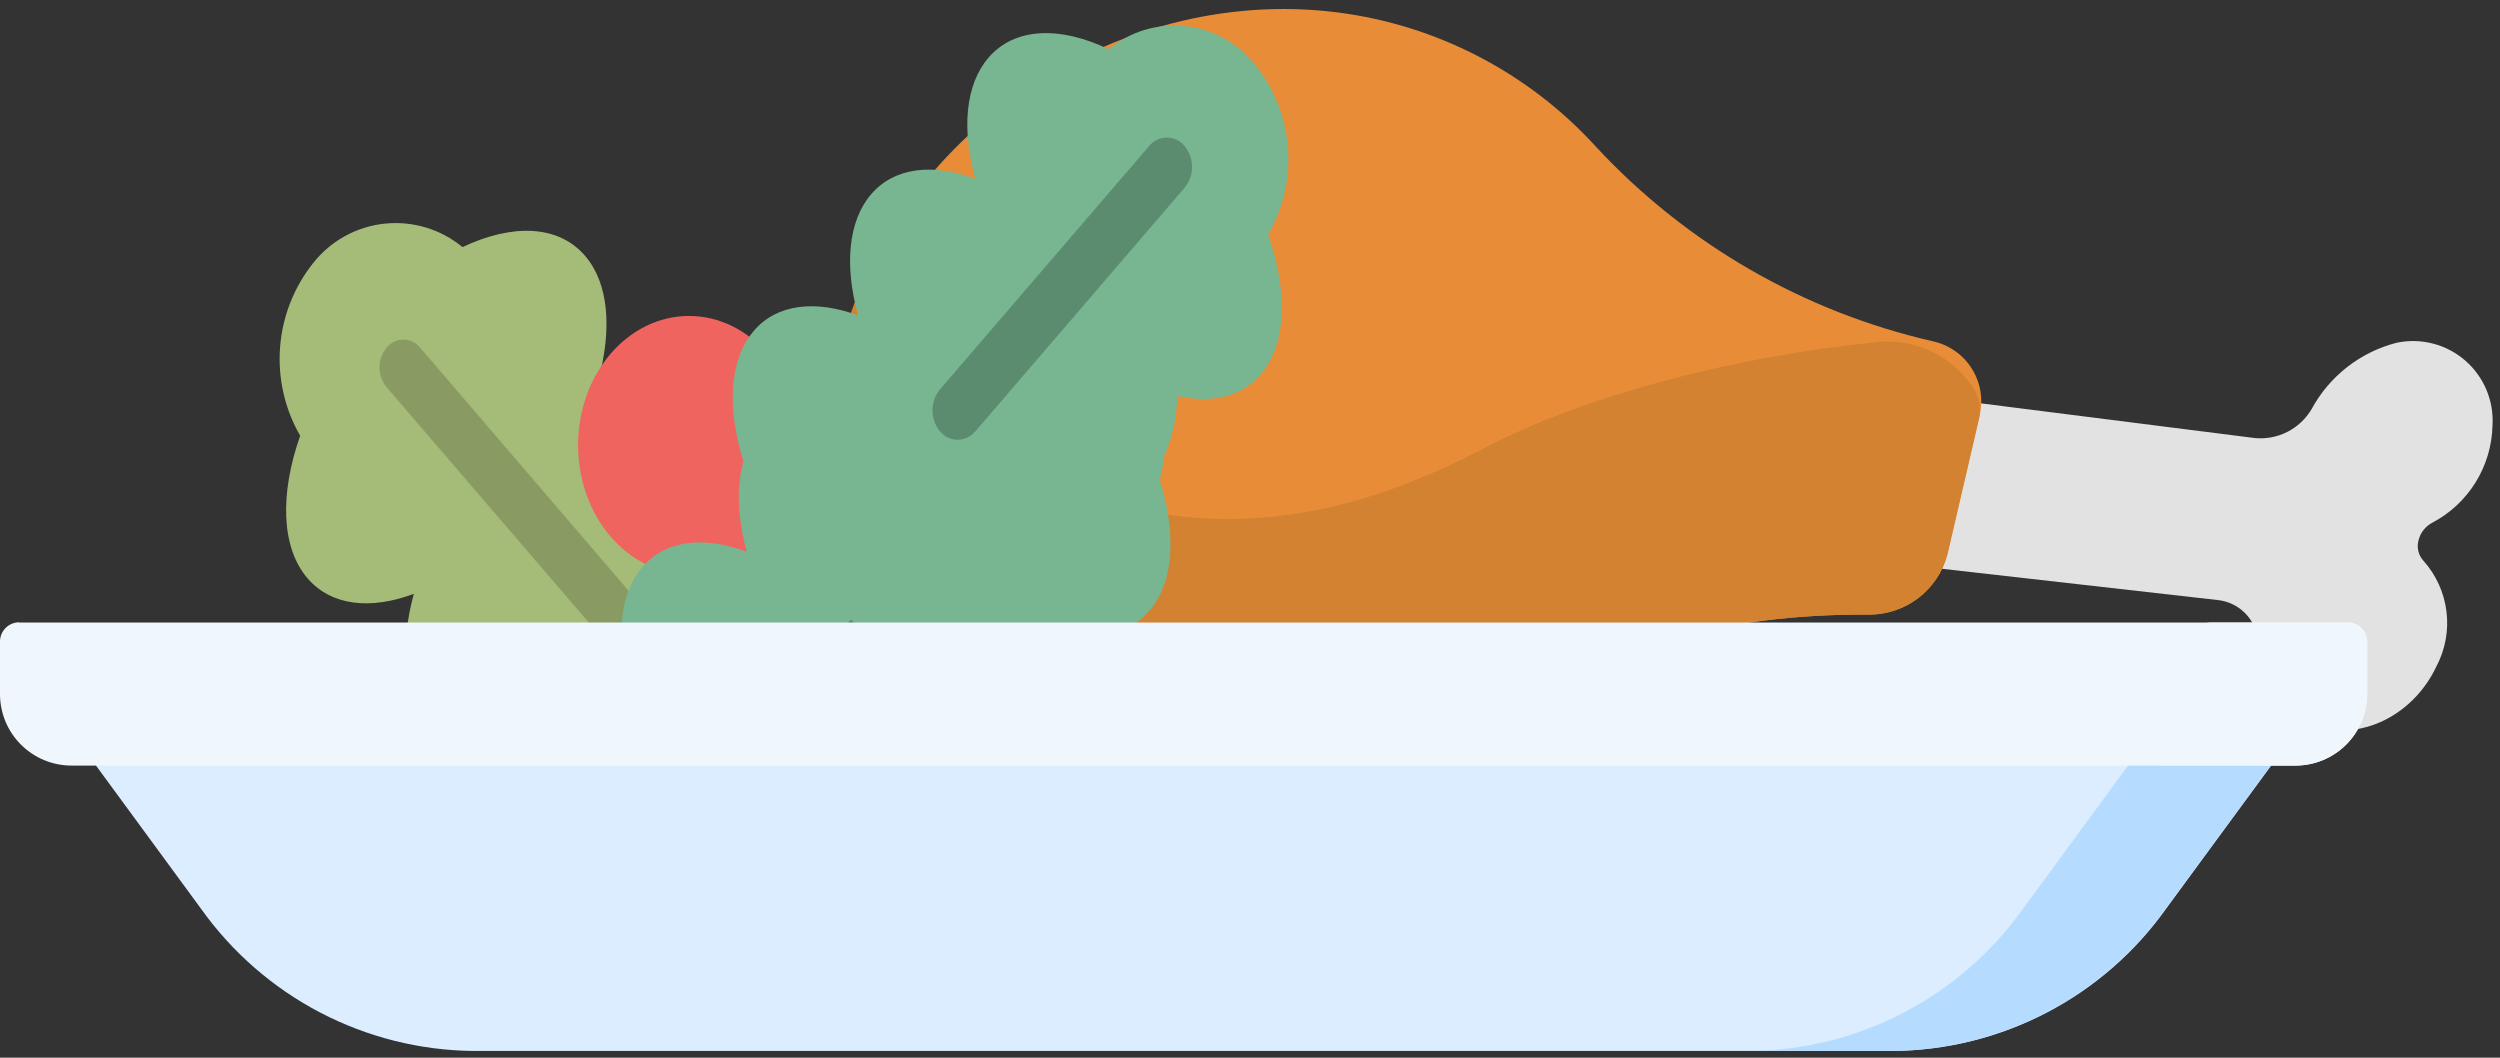
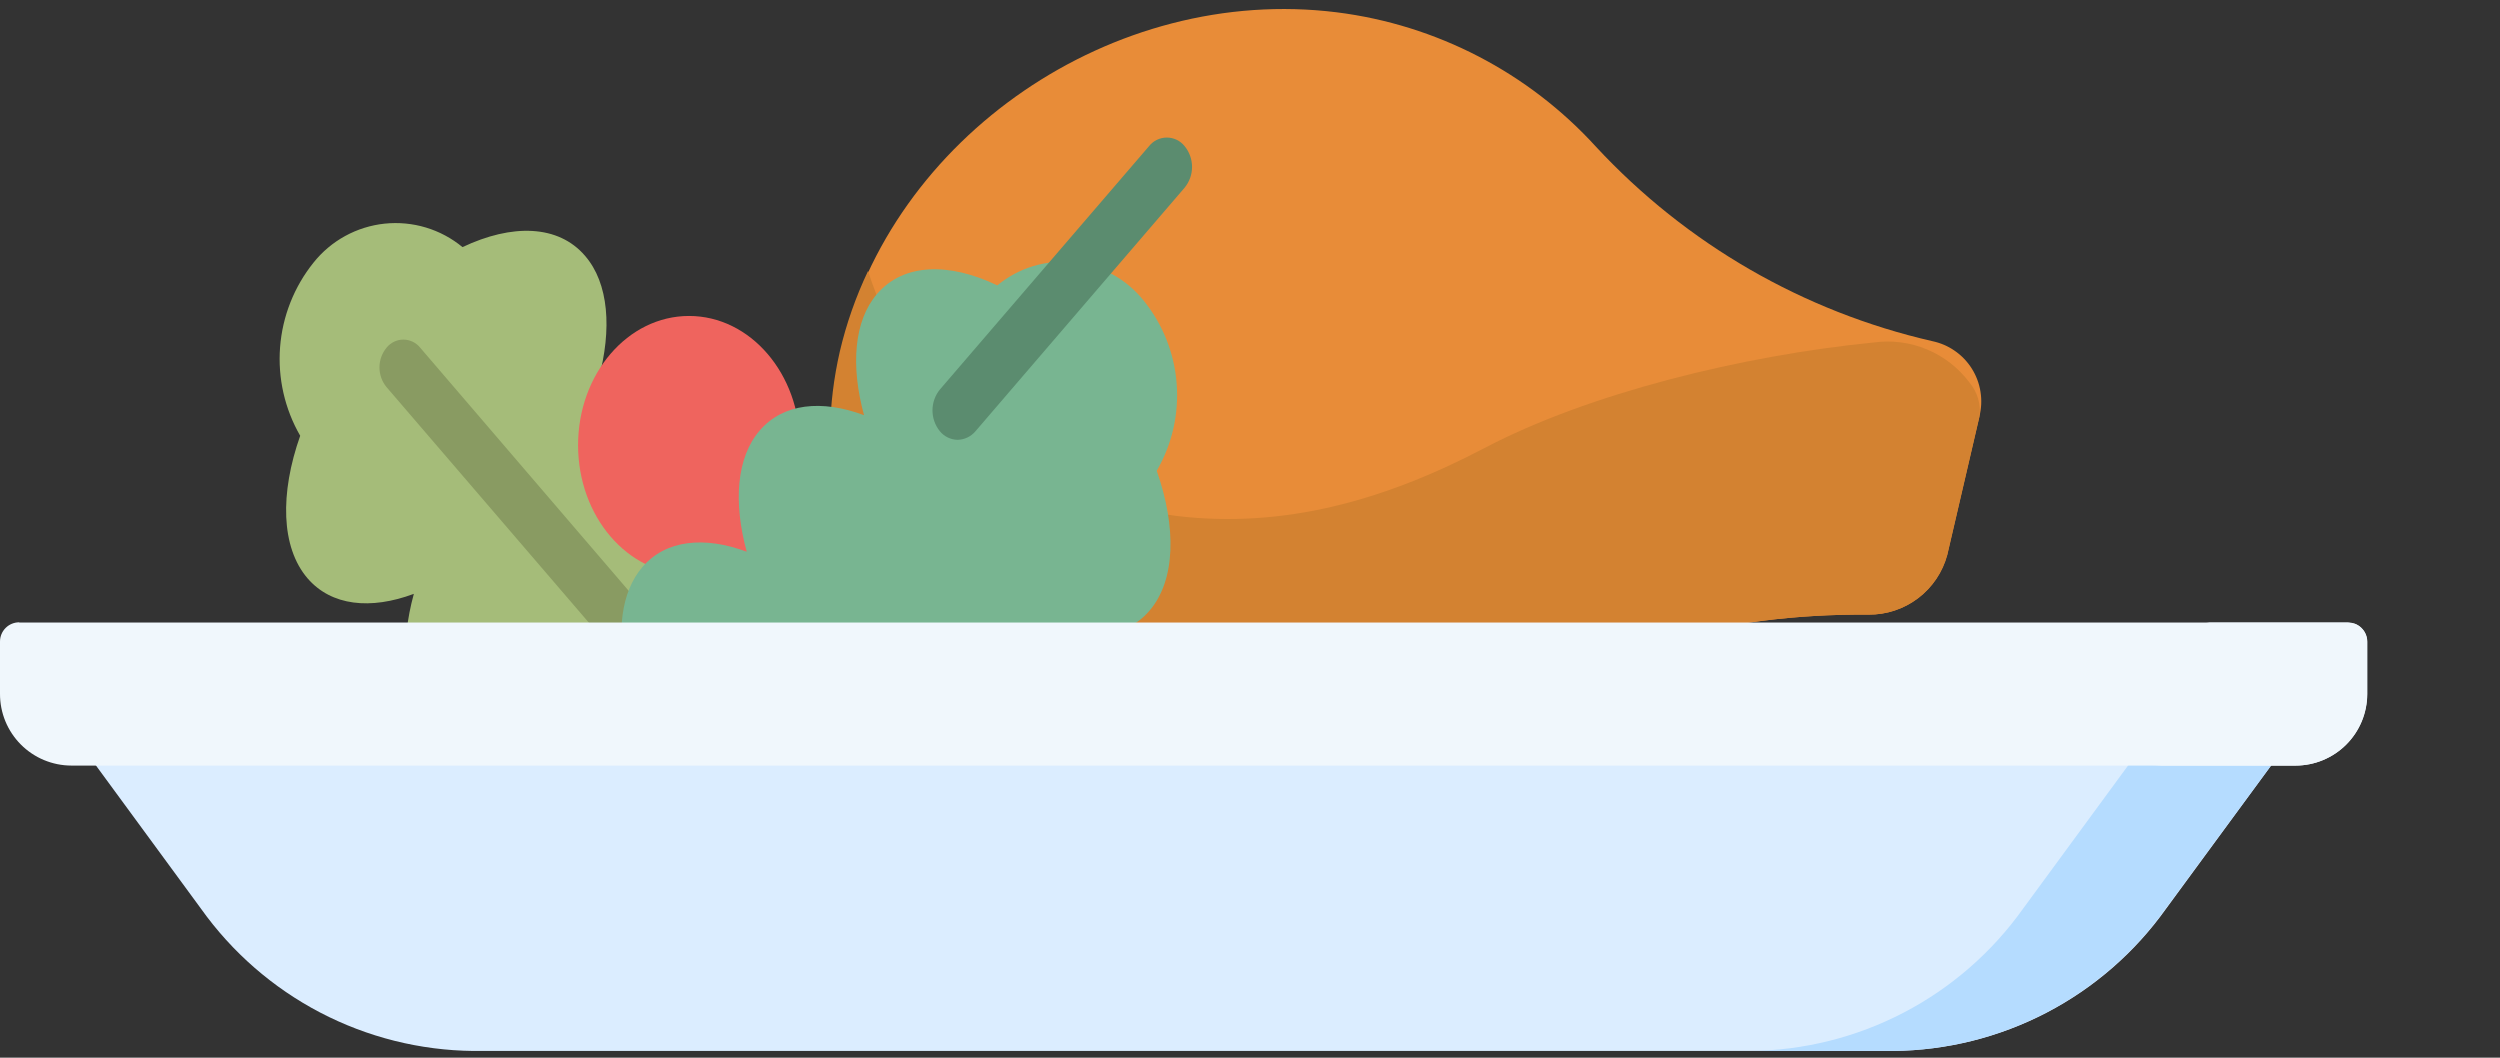
<svg xmlns="http://www.w3.org/2000/svg" width="130" height="55" viewBox="0 0 130 55" fill="none">
  <rect x="0" y="0" width="130" height="55" fill="#333333" stroke="none" />
  <g clip-path="url(#clip0_1554_16481)">
-     <path d="M124.64 17.82C123.701 18.058 122.821 18.488 122.057 19.084C121.293 19.68 120.66 20.427 120.2 21.28C119.902 21.782 119.467 22.19 118.947 22.456C118.427 22.721 117.842 22.834 117.26 22.78L97.92 20.33C96.728 20.227 95.539 20.555 94.569 21.254C93.598 21.953 92.91 22.977 92.63 24.14C92.473 24.677 92.436 25.241 92.522 25.794C92.608 26.346 92.814 26.873 93.126 27.337C93.438 27.8 93.848 28.19 94.328 28.477C94.807 28.765 95.344 28.943 95.9 29L115.3 31.2C115.841 31.251 116.347 31.488 116.732 31.871C117.117 32.254 117.357 32.76 117.41 33.3C117.444 34.173 117.7 35.023 118.153 35.77C118.606 36.517 119.242 37.136 120 37.57C122.44 38.72 125.44 37.32 126.69 34.66C127.153 33.785 127.338 32.788 127.218 31.805C127.098 30.822 126.68 29.899 126.02 29.16C125.892 29.021 125.802 28.852 125.756 28.668C125.711 28.485 125.712 28.293 125.76 28.11C125.806 27.912 125.894 27.727 126.018 27.566C126.143 27.406 126.3 27.274 126.48 27.18C127.405 26.694 128.182 25.969 128.732 25.081C129.283 24.193 129.586 23.174 129.61 22.13C129.649 21.495 129.542 20.859 129.295 20.273C129.049 19.686 128.671 19.164 128.19 18.747C127.71 18.33 127.139 18.029 126.523 17.869C125.908 17.708 125.263 17.691 124.64 17.82Z" fill="#E2E2E2" />
    <path d="M43.72 18.28C41.12 29.45 48.45 39.63 60.1 41C65.57 41.65 70.82 40.22 76.05 37.47C83.05 33.81 89.58 31.9 97.16 31.96C98.094 31.969 99.004 31.666 99.747 31.099C100.49 30.532 101.022 29.733 101.26 28.83L102.93 21.65C103.035 21.232 103.054 20.797 102.986 20.372C102.919 19.946 102.766 19.538 102.538 19.173C102.309 18.808 102.009 18.493 101.655 18.247C101.301 18 100.902 17.828 100.48 17.74C93.772 16.202 87.682 12.683 83 7.64C79.481 3.773 74.697 1.291 69.51 0.64C57.88 -0.81 46.33 7.12 43.72 18.28Z" fill="#E88C38" />
    <path d="M101.26 28.86L102.93 21.68C102.974 21.364 102.951 21.043 102.863 20.736C102.775 20.43 102.624 20.145 102.42 19.9C101.85 19.136 101.086 18.538 100.206 18.171C99.326 17.803 98.364 17.678 97.42 17.81C90.58 18.49 82.62 20.45 77.19 23.3C71.95 26.05 66.71 27.49 61.19 26.83C53.19 25.83 47.25 20.83 45.14 14.09C44.502 15.43 44.009 16.835 43.67 18.28C41.12 29.45 48.45 39.63 60.1 41C65.57 41.65 70.82 40.22 76.05 37.47C83.05 33.81 89.58 31.9 97.16 31.96C98.09 31.97 98.998 31.672 99.74 31.11C100.482 30.549 101.016 29.758 101.26 28.86Z" fill="#D38231" />
    <path d="M36.64 20.54C35.4 19.1 33.36 18.9 31.12 19.73C31.83 17.12 31.66 14.73 30.42 13.3C29.03 11.68 26.62 11.63 24.05 12.85C23.491 12.388 22.845 12.042 22.15 11.832C21.456 11.623 20.727 11.554 20.005 11.629C19.284 11.705 18.584 11.923 17.948 12.272C17.312 12.62 16.752 13.092 16.3 13.66C15.292 14.916 14.688 16.448 14.564 18.054C14.441 19.659 14.806 21.265 15.61 22.66C14.55 25.66 14.61 28.46 15.99 30.07C17.23 31.51 19.27 31.72 21.52 30.88C20.8 33.5 20.98 35.88 22.21 37.31C23.44 38.74 25.49 38.96 27.74 38.12C27.02 40.73 27.19 43.12 28.43 44.55C30.73 47.23 35.83 45.64 39.81 41C43.79 36.36 45.16 30.44 42.81 27.76C41.57 26.32 39.53 26.11 37.29 26.95C38.05 24.36 37.88 22 36.64 20.54Z" fill="#A5BC79" />
    <path d="M32.06 33.45C31.892 33.447 31.726 33.409 31.574 33.336C31.422 33.264 31.288 33.159 31.18 33.03L20.1 20.13C19.862 19.842 19.732 19.479 19.732 19.105C19.732 18.731 19.862 18.369 20.1 18.08C20.205 17.949 20.338 17.843 20.49 17.77C20.641 17.697 20.807 17.659 20.975 17.659C21.143 17.659 21.309 17.697 21.461 17.77C21.612 17.843 21.745 17.949 21.85 18.08L32.93 31C33.165 31.29 33.293 31.652 33.293 32.025C33.293 32.398 33.165 32.76 32.93 33.05C32.823 33.176 32.689 33.277 32.539 33.346C32.389 33.415 32.225 33.45 32.06 33.45Z" fill="#899B62" />
    <path d="M35.83 29.87C39.017 29.87 41.6 26.861 41.6 23.15C41.6 19.439 39.017 16.43 35.83 16.43C32.643 16.43 30.06 19.439 30.06 23.15C30.06 26.861 32.643 29.87 35.83 29.87Z" fill="#EF645E" />
    <path d="M53.67 38.86C54.88 37.45 55.06 35.11 54.35 32.55C56.55 33.37 58.56 33.17 59.77 31.76C61.14 30.17 61.18 27.41 60.15 24.48C60.947 23.11 61.309 21.53 61.187 19.949C61.066 18.369 60.467 16.862 59.47 15.63C59.026 15.073 58.476 14.61 57.851 14.268C57.226 13.926 56.539 13.712 55.831 13.638C55.122 13.565 54.406 13.633 53.724 13.839C53.042 14.046 52.409 14.386 51.86 14.84C49.34 13.63 46.98 13.69 45.61 15.28C44.4 16.69 44.23 19.02 44.93 21.59C42.73 20.77 40.73 20.97 39.51 22.38C38.29 23.79 38.13 26.13 38.83 28.69C36.63 27.87 34.62 28.07 33.41 29.48C31.15 32.11 32.49 37.93 36.41 42.48C40.33 47.03 45.31 48.59 47.57 46C48.78 44.59 48.95 42.25 48.25 39.69C50.45 40.47 52.46 40.27 53.67 38.86Z" fill="#78B591" />
-     <path d="M42.55 37.88C42.372 37.876 42.197 37.834 42.036 37.756C41.876 37.679 41.734 37.567 41.62 37.43C41.373 37.123 41.237 36.74 41.237 36.345C41.237 35.95 41.373 35.567 41.62 35.26L52.5 22.61C52.611 22.471 52.751 22.358 52.911 22.28C53.072 22.203 53.247 22.163 53.425 22.163C53.603 22.163 53.779 22.203 53.939 22.28C54.099 22.358 54.24 22.471 54.35 22.61C54.598 22.917 54.733 23.3 54.733 23.695C54.733 24.09 54.598 24.473 54.35 24.78L43.48 37.44C43.366 37.576 43.223 37.685 43.063 37.761C42.902 37.837 42.728 37.877 42.55 37.88Z" fill="#5B8C6F" />
-     <path d="M59.46 26.57C60.67 25.16 60.84 22.83 60.14 20.27C62.34 21.09 64.35 20.88 65.56 19.47C66.92 17.88 66.97 15.13 65.94 12.2C66.737 10.829 67.098 9.248 66.975 7.667C66.851 6.087 66.25 4.581 65.25 3.35C64.808 2.792 64.259 2.328 63.635 1.985C63.011 1.643 62.325 1.428 61.616 1.355C60.908 1.281 60.193 1.35 59.511 1.557C58.83 1.764 58.197 2.105 57.65 2.56C55.13 1.35 52.77 1.41 51.4 3C50.19 4.41 50 6.74 50.72 9.3C48.52 8.48 46.51 8.69 45.3 10.1C44.09 11.51 43.91 13.84 44.62 16.4C42.42 15.59 40.41 15.79 39.2 17.2C36.94 19.83 38.28 25.65 42.2 30.2C46.12 34.75 51.11 36.31 53.36 33.68C54.58 32.27 54.75 29.94 54.05 27.38C56.24 28.19 58.24 28 59.46 26.57Z" fill="#78B591" />
    <path d="M49.8 22.87C49.621 22.868 49.446 22.827 49.285 22.749C49.124 22.671 48.982 22.559 48.87 22.42C48.623 22.114 48.489 21.733 48.489 21.34C48.489 20.947 48.623 20.566 48.87 20.26L59.75 7.6C59.861 7.46 60.001 7.348 60.161 7.27C60.322 7.193 60.497 7.153 60.675 7.153C60.853 7.153 61.029 7.193 61.189 7.27C61.349 7.348 61.49 7.46 61.6 7.6C61.85 7.904 61.987 8.286 61.987 8.68C61.987 9.074 61.85 9.456 61.6 9.76L50.72 22.43C50.607 22.564 50.466 22.673 50.307 22.749C50.149 22.825 49.976 22.866 49.8 22.87Z" fill="#5B8C6F" />
    <path d="M98.45 54.65H24.62C21.842 54.622 19.11 53.937 16.647 52.651C14.184 51.364 12.061 49.514 10.45 47.25L4.09 38.58H119L112.64 47.25C111.027 49.517 108.901 51.369 106.434 52.655C103.968 53.941 101.232 54.625 98.45 54.65Z" fill="#DBEDFF" />
    <path d="M111.56 38.58L105.2 47.25C103.586 49.518 101.458 51.371 98.99 52.657C96.521 53.944 93.783 54.627 91 54.65H98.43C101.21 54.623 103.944 53.939 106.409 52.653C108.873 51.367 110.998 49.515 112.61 47.25L119 38.58H111.56Z" fill="#B5DCFF" />
    <path d="M1 32.37H122.1C122.365 32.37 122.62 32.475 122.807 32.663C122.995 32.85 123.1 33.105 123.1 33.37V36.09C123.097 37.076 122.705 38.021 122.008 38.718C121.31 39.415 120.366 39.807 119.38 39.81H3.71C3.221 39.809 2.738 39.711 2.287 39.523C1.836 39.335 1.427 39.06 1.083 38.714C0.738 38.367 0.465 37.956 0.279 37.505C0.094 37.053 -0.001 36.569 1.34781e-05 36.08V33.36C1.34781e-05 33.095 0.105 32.84 0.293 32.653C0.48 32.465 0.735 32.36 1 32.36V32.37Z" fill="#F0F7FC" />
-     <path d="M122.08 32.37H114.66C114.925 32.37 115.18 32.475 115.367 32.663C115.555 32.851 115.66 33.105 115.66 33.37V36.09C115.657 37.076 115.265 38.021 114.567 38.718C113.87 39.415 112.926 39.807 111.94 39.81H119.37C120.356 39.807 121.3 39.415 121.997 38.718C122.695 38.021 123.087 37.076 123.09 36.09V33.36C123.089 33.229 123.061 33.099 123.01 32.978C122.959 32.857 122.884 32.748 122.79 32.656C122.696 32.564 122.585 32.492 122.463 32.442C122.342 32.393 122.211 32.369 122.08 32.37Z" fill="#F0F7FC" />
+     <path d="M122.08 32.37H114.66C114.925 32.37 115.18 32.475 115.367 32.663C115.555 32.851 115.66 33.105 115.66 33.37V36.09C115.657 37.076 115.265 38.021 114.567 38.718C113.87 39.415 112.926 39.807 111.94 39.81H119.37C120.356 39.807 121.3 39.415 121.997 38.718C122.695 38.021 123.087 37.076 123.09 36.09V33.36C123.089 33.229 123.061 33.099 123.01 32.978C122.959 32.857 122.884 32.748 122.79 32.656C122.696 32.564 122.585 32.492 122.463 32.442Z" fill="#F0F7FC" />
  </g>
  <defs>
    <clipPath id="clip0_1554_16481">
      <rect width="129.65" height="54.65" fill="white" />
    </clipPath>
  </defs>
</svg>